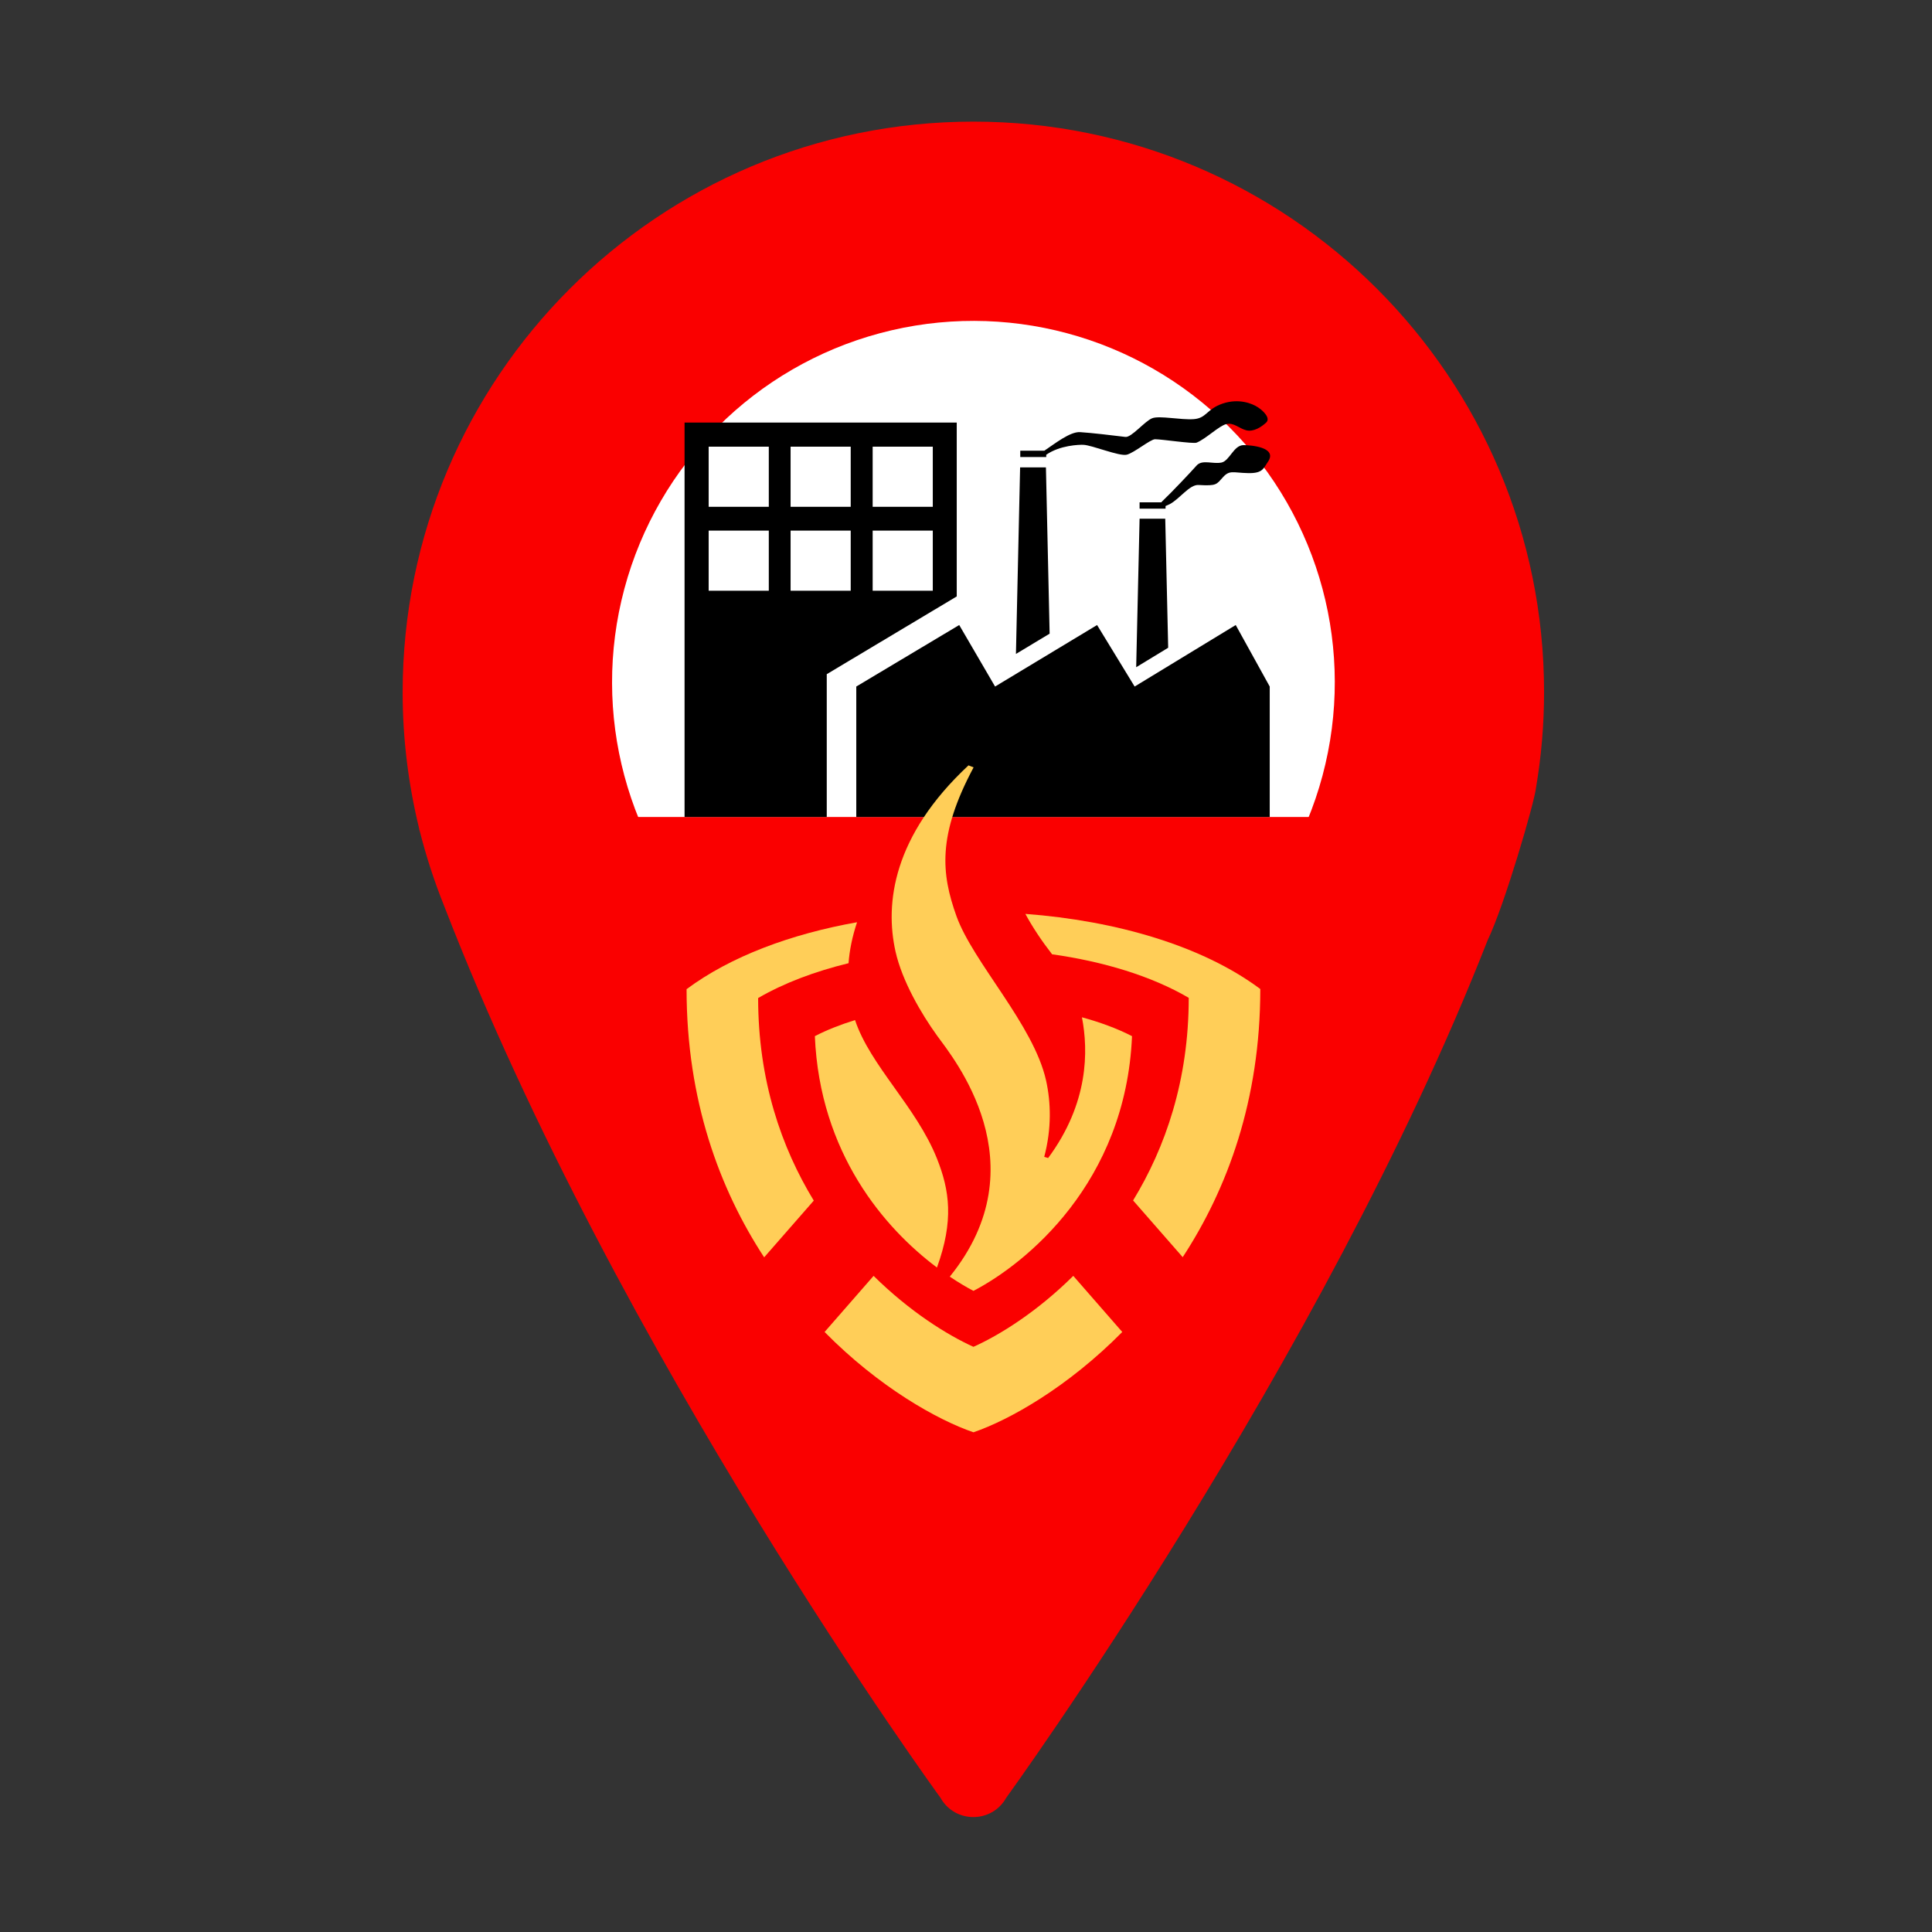
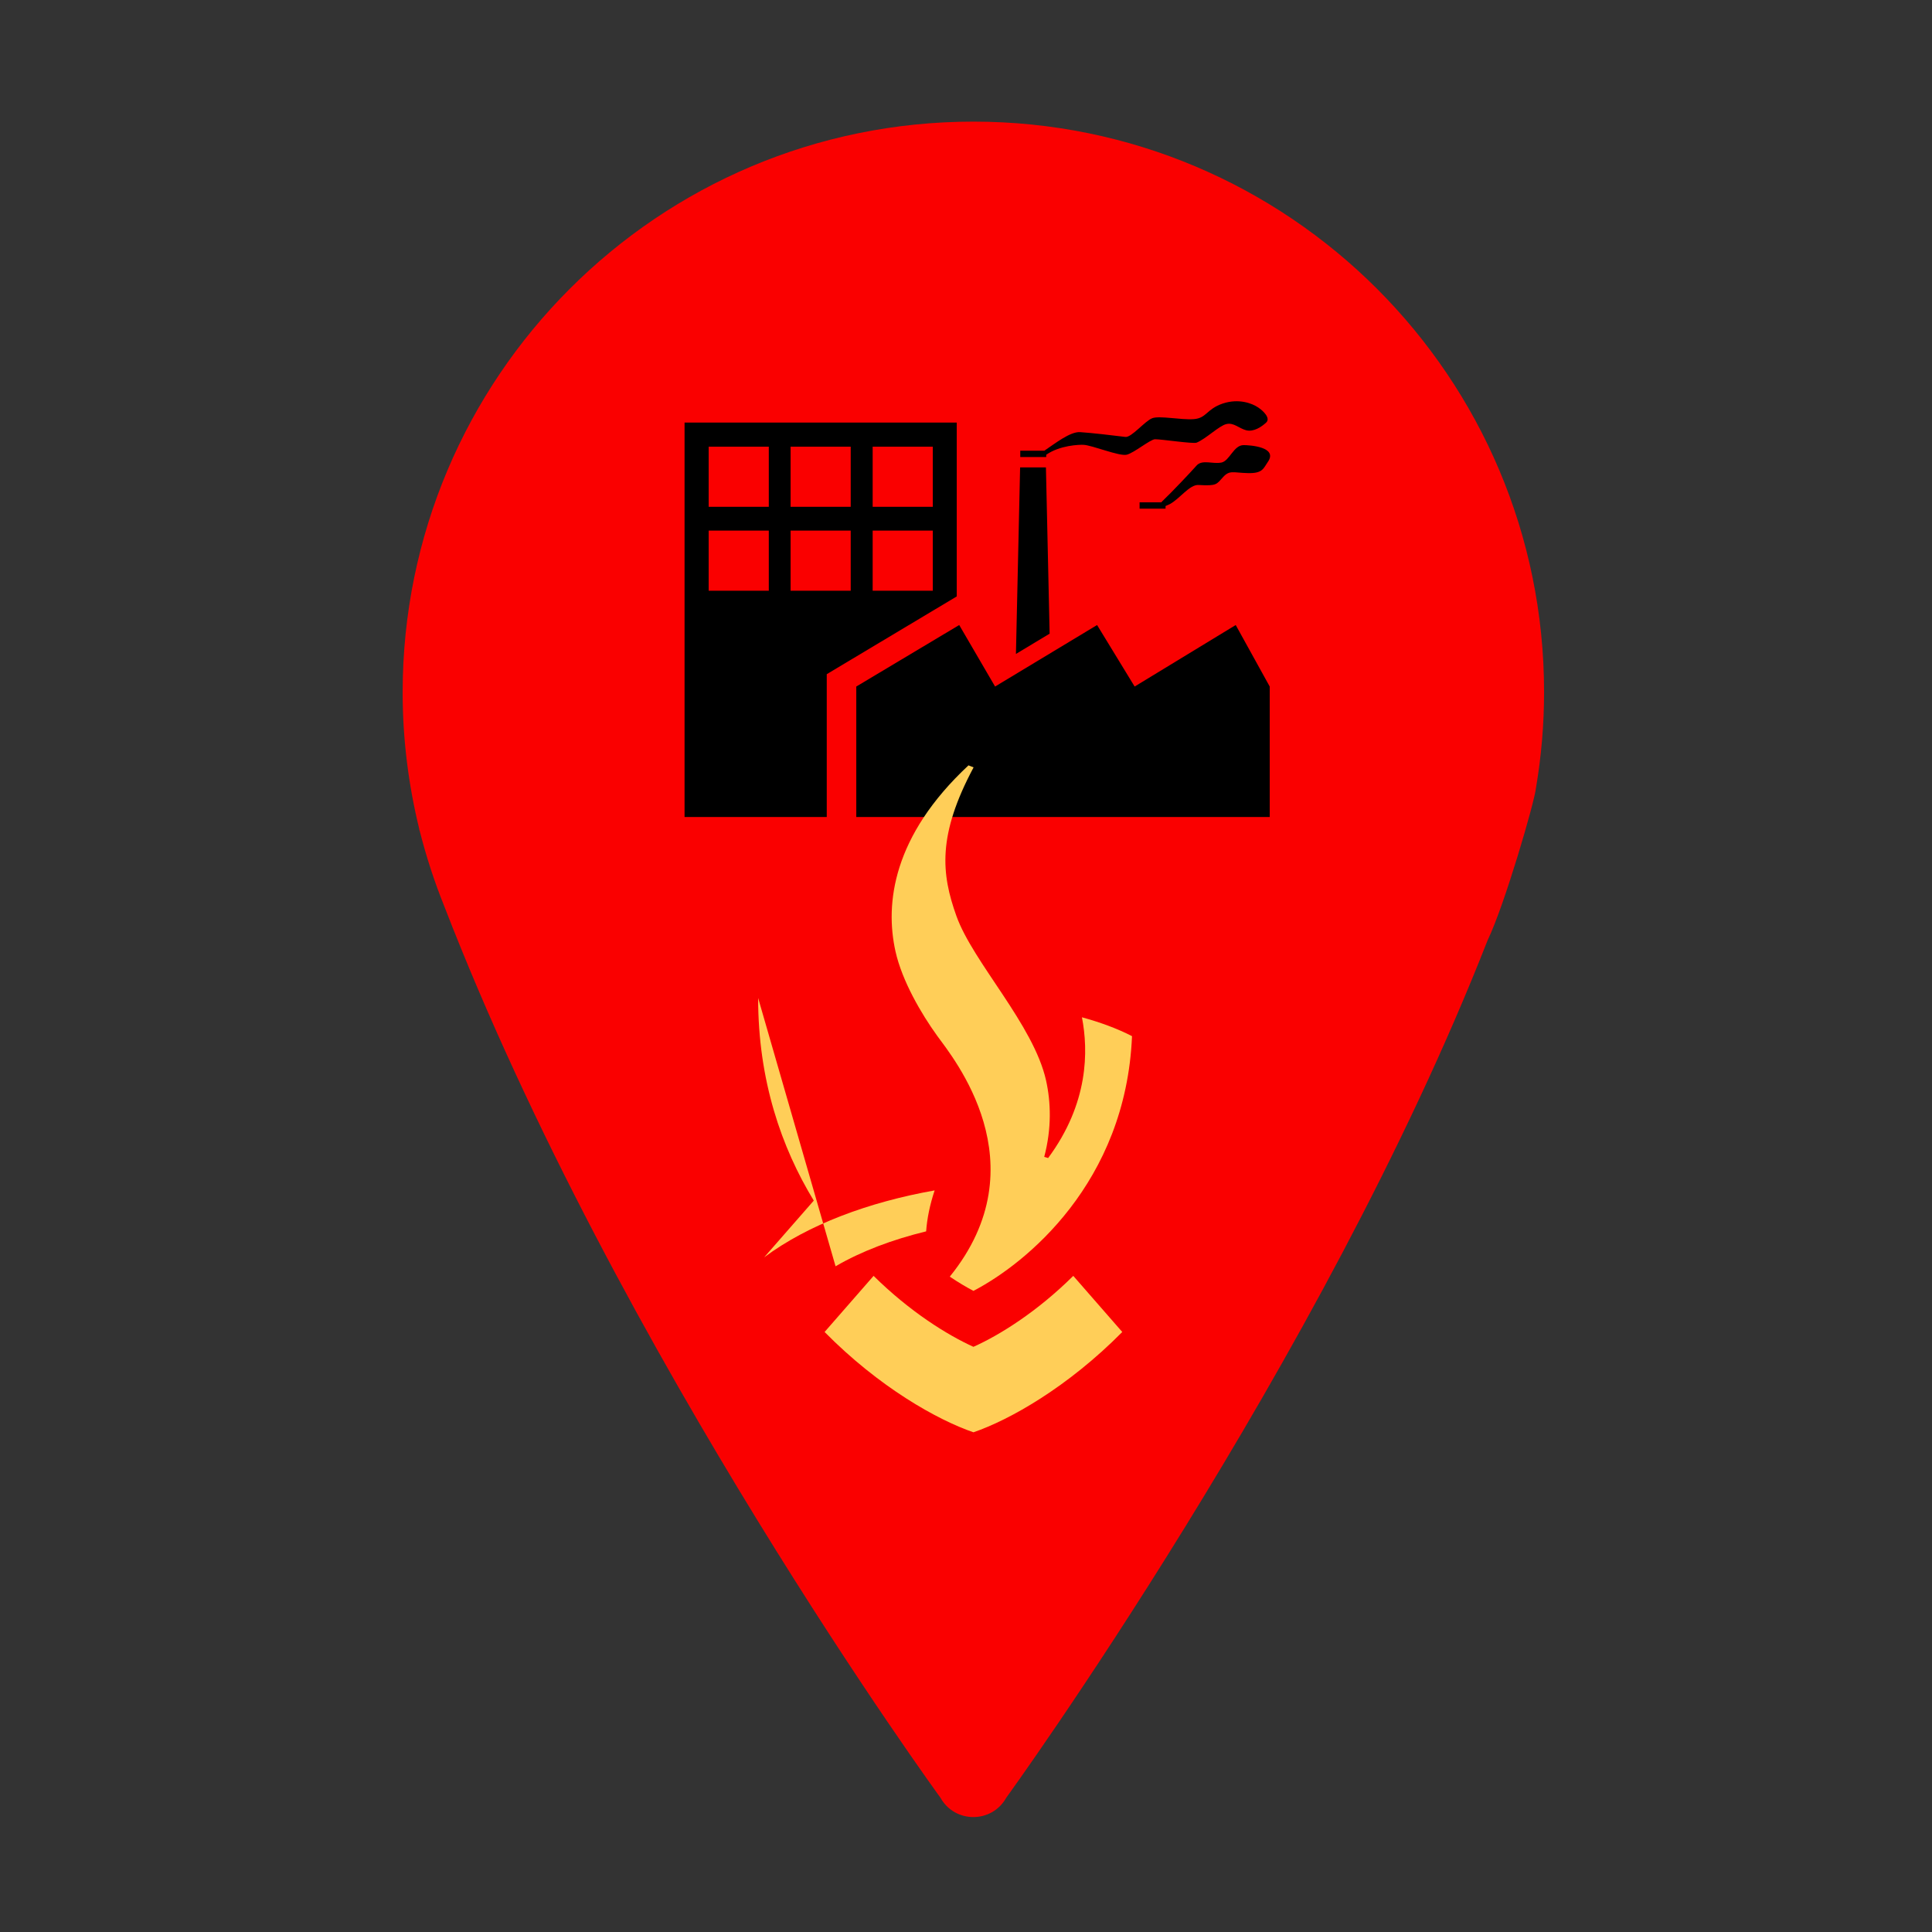
<svg xmlns="http://www.w3.org/2000/svg" xmlns:ns1="http://sodipodi.sourceforge.net/DTD/sodipodi-0.dtd" xmlns:ns2="http://www.inkscape.org/namespaces/inkscape" width="125" height="125" version="1.1" xml:space="preserve" id="svg28301" ns1:docname="907-2.svg" ns2:version="1.3.2 (091e20e, 2023-11-25, custom)">
  <rect width="100%" height="100%" fill="#333333" stroke="none" />
  <ns1:namedview pagecolor="#ffffff" bordercolor="#666666" borderopacity="1" objecttolerance="10" gridtolerance="10" guidetolerance="10" ns2:pageopacity="0" ns2:pageshadow="2" ns2:window-width="1920" ns2:window-height="1017" id="namedview28303" showgrid="false" ns2:zoom="3.5488722" ns2:cx="35.504237" ns2:cy="33.10911" ns2:window-x="3832" ns2:window-y="131" ns2:window-maximized="1" ns2:current-layer="svg28301" ns2:showpageshadow="2" ns2:pagecheckerboard="0" ns2:deskcolor="#d1d1d1" />
  <defs id="defs28287">
    <clipPath id="clipPath18">
      <path d="M 0,265.97 V 0 h 566.93 v 265.97 z" id="path28284" ns2:connector-curvature="0" />
    </clipPath>
  </defs>
  <path class="cls-3" d="m 62.981,7.869 c -20.4,0 -36.93,16.53 -36.93,36.93 0,3.04 0.38,5.99 1.07,8.82 0,0.02 0,0.05 0.01,0.07 0,0.02 0.01,0.03 0.02,0.05 0.42,1.67 0.95,3.29 1.58,4.86 11.25,29.1 32.12,57.72 32.12,57.72 0.93,1.66 3.32,1.66 4.25,0 0,0 20.46,-28.19 31.15,-55.49 1.09,-2.25 3.05,-8.99 3.13,-9.87 0.34,-2.01 0.52,-4.07 0.52,-6.17 0.01,-20.39 -16.53,-36.92 -36.92,-36.92 z" id="path1" style="fill:#fa0000" />
-   <circle class="cls-2" cx="13.321" cy="75.747" r="23.38" transform="rotate(-45)" id="circle1" style="fill:#ffffff" />
  <rect class="cls-3" x="39.591" y="52.859" width="46.79" height="15.12" id="rect1" style="fill:#fa0000" />
  <g id="g4" transform="translate(26.051,7.869)">
    <path d="m 52.96,22.06 c -0.54,0.11 -1.24,-0.22 -1.6,0.2 -0.36,0.41 -1.61,1.73 -2.21,2.3 -0.03,0.02 -0.04,0.05 -0.06,0.07 h -1.41 v 0.41 h 1.68 v -0.17 c 0.08,-0.03 0.16,-0.07 0.27,-0.12 0.67,-0.36 1.28,-1.28 1.87,-1.24 1.19,0.07 1.15,-0.04 1.58,-0.51 0.43,-0.47 0.65,-0.28 1.6,-0.26 0.97,0.03 1.01,-0.31 1.29,-0.71 0.7,-0.99 -1.18,-1.1 -1.56,-1.1 -0.65,0 -0.9,1.02 -1.44,1.13 z" id="path2" />
    <polygon points="41.86,33.13 41.62,22.37 39.95,22.37 39.68,34.44 " id="polygon2" />
-     <polygon points="49.34,25.69 47.68,25.69 47.46,35.3 49.53,34.04 " id="polygon3" />
    <path d="m 41.63,21.56 c 0.9,-0.63 2.16,-0.66 2.41,-0.65 0.56,0.02 2.33,0.76 2.81,0.64 0.48,-0.12 1.53,-1 1.83,-1 0.44,0 2.47,0.31 2.69,0.22 0.61,-0.25 1.45,-1.09 1.92,-1.2 0.48,-0.12 0.82,0.28 1.29,0.4 0.48,0.12 0.99,-0.22 1.29,-0.5 0.3,-0.28 -0.18,-0.76 -0.54,-0.99 -0.36,-0.24 -1.22,-0.59 -2.27,-0.24 -1.06,0.36 -1.04,0.95 -1.88,1.01 -0.84,0.06 -2.21,-0.24 -2.68,-0.06 -0.48,0.18 -1.34,1.26 -1.74,1.21 -0.9,-0.11 -2.16,-0.26 -2.93,-0.31 -0.65,-0.04 -1.65,0.76 -2.31,1.2 h -1.56 v 0.41 h 1.68 v -0.14 z" id="path3" />
    <path d="m 18.24,19.47 v 25.52 h 9.2 v -9.24 l 8.41,-5.03 V 19.47 Z m 5.45,10.88 H 19.8 v -3.89 h 3.89 z m 0,-5.43 H 19.8 v -3.89 h 3.89 z m 5.3,5.43 H 25.1 v -3.89 h 3.89 z m 0,-5.43 H 25.1 v -3.89 h 3.89 z m 5.31,5.43 h -3.89 v -3.89 h 3.89 z m 0,-5.43 h -3.89 v -3.89 h 3.89 z" id="path4" />
    <polygon points="56.1,44.99 56.1,36.55 53.9,32.57 47.36,36.55 44.93,32.57 38.33,36.55 36.01,32.57 29.35,36.55 29.35,44.99 " id="polygon4" />
  </g>
  <g id="g9" transform="translate(26.051,7.869)">
-     <path class="cls-1" d="m 34.57,67.09 c -1.34,-3.36 -4.32,-6.01 -5.3,-8.96 -0.93,0.29 -1.81,0.63 -2.6,1.04 0.32,7.58 4.51,12.43 7.9,14.97 1.1,-3.03 0.82,-4.99 0,-7.05 z" id="path5" style="fill:#ffce58" />
    <g id="g7">
-       <path class="cls-1" d="m 42,53.87 c 3.33,0.47 6.43,1.4 8.86,2.82 0,5.34 -1.51,9.68 -3.6,13.11 l 3.21,3.67 c 2.89,-4.42 5.02,-10.16 5.02,-17.35 -3.75,-2.8 -9.34,-4.42 -15.2,-4.86 0.47,0.87 1.08,1.78 1.72,2.6 z" id="path6" style="fill:#ffce58" />
-       <path class="cls-1" d="m 23,56.7 c 0,5.34 1.51,9.68 3.6,13.11 l -3.21,3.67 C 20.5,69.06 18.37,63.32 18.37,56.13 c 2.85,-2.12 6.75,-3.57 11.03,-4.33 -0.31,0.93 -0.49,1.82 -0.55,2.65 -2.17,0.53 -4.18,1.28 -5.86,2.26 z" id="path7" style="fill:#ffce58" />
+       <path class="cls-1" d="m 23,56.7 c 0,5.34 1.51,9.68 3.6,13.11 l -3.21,3.67 c 2.85,-2.12 6.75,-3.57 11.03,-4.33 -0.31,0.93 -0.49,1.82 -0.55,2.65 -2.17,0.53 -4.18,1.28 -5.86,2.26 z" id="path7" style="fill:#ffce58" />
    </g>
    <path class="cls-1" d="M 36.93,84.8 C 34.6,84 30.83,81.89 27.3,78.31 l 3.17,-3.63 c 2.34,2.31 4.76,3.82 6.46,4.59 1.7,-0.76 4.12,-2.27 6.46,-4.59 l 3.17,3.63 C 43.03,81.88 39.27,84 36.93,84.8 Z" id="path8" style="fill:#ffce58" />
    <path class="cls-1" d="m 41.76,67.06 c 2.63,-3.55 2.61,-6.95 2.19,-9.11 1.17,0.32 2.27,0.72 3.24,1.22 -0.4,9.5 -6.89,14.73 -10.26,16.48 -0.46,-0.24 -0.98,-0.55 -1.53,-0.92 5.91,-7.3 0.19,-14.19 -0.82,-15.59 -1.02,-1.41 -2.26,-3.53 -2.69,-5.44 -0.7,-3.12 -0.17,-7.49 4.72,-12.05 l 0.33,0.13 c -2.35,4.4 -2.09,6.88 -1.11,9.62 1.08,3.01 4.99,7.02 5.8,10.64 0.31,1.4 0.37,3.09 -0.12,4.94 l 0.27,0.08 z" id="path9" style="fill:#ffce58" />
  </g>
</svg>